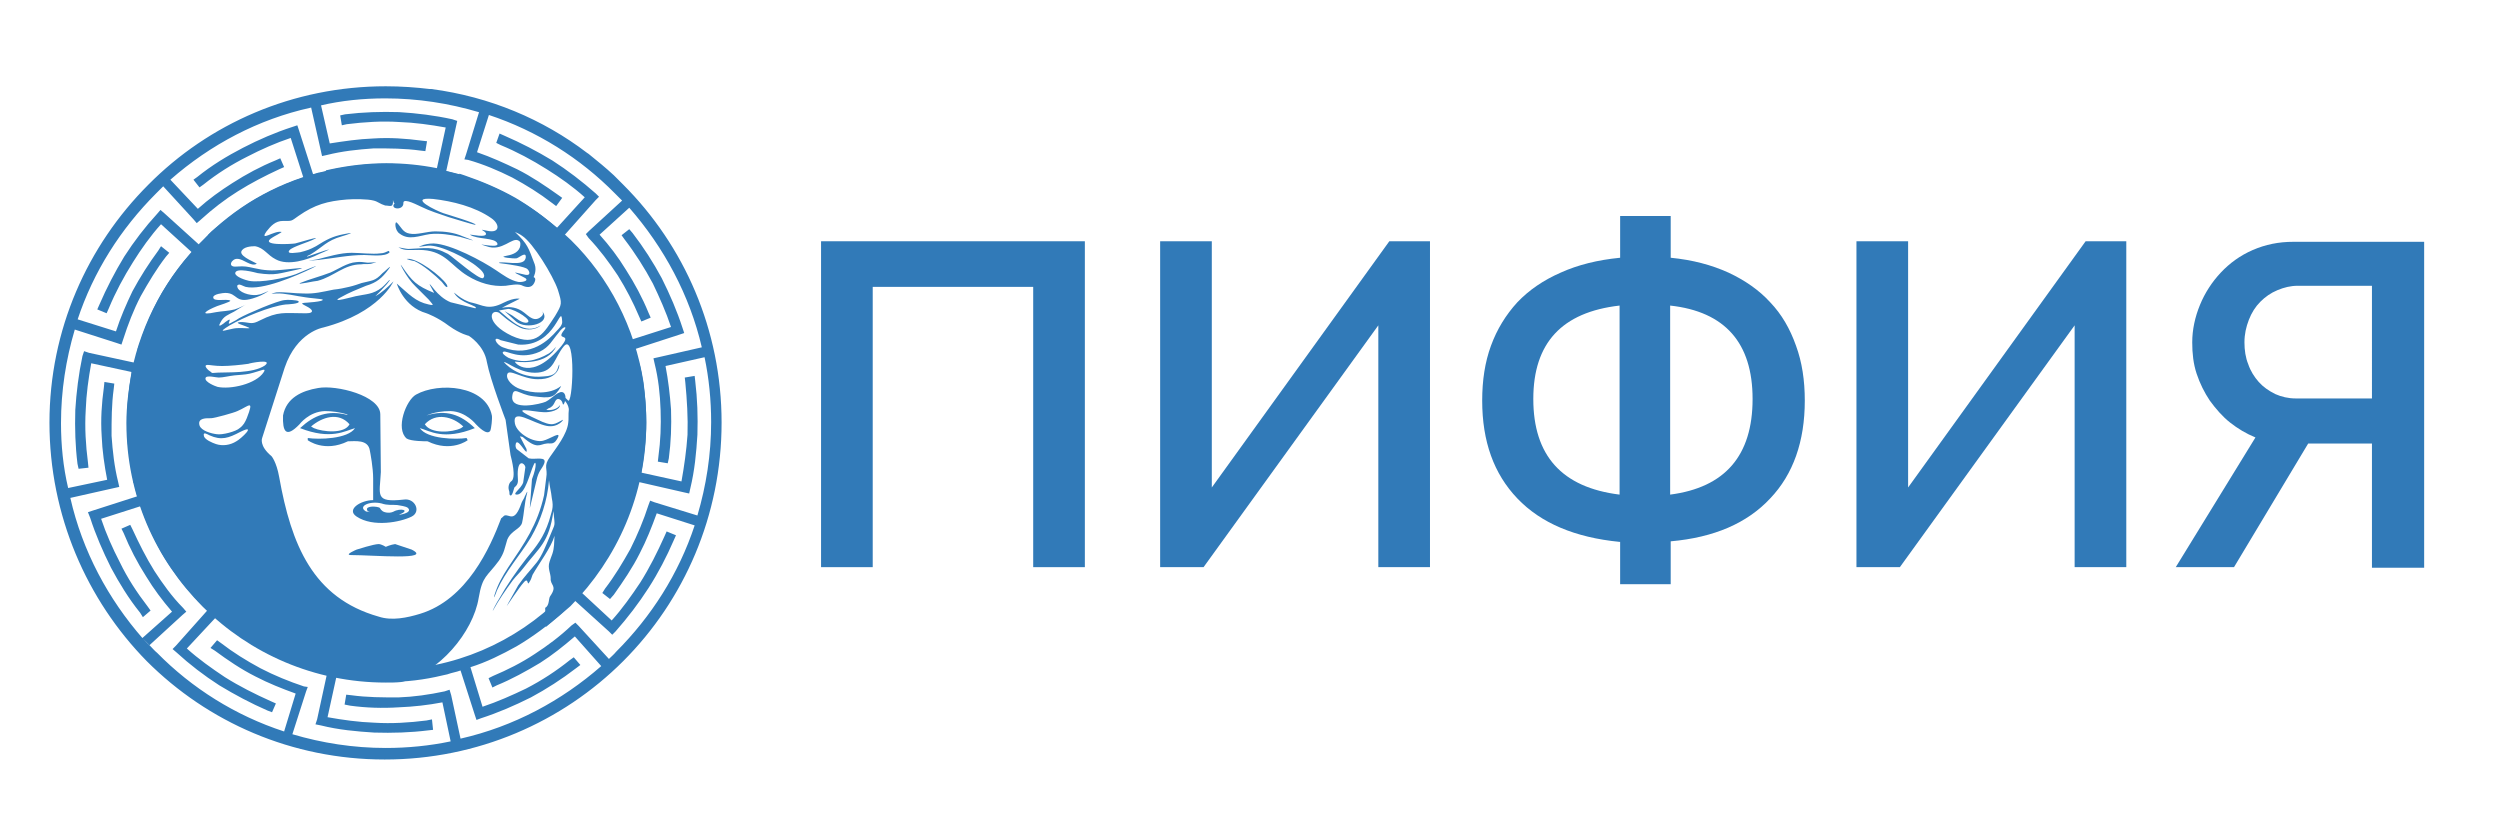
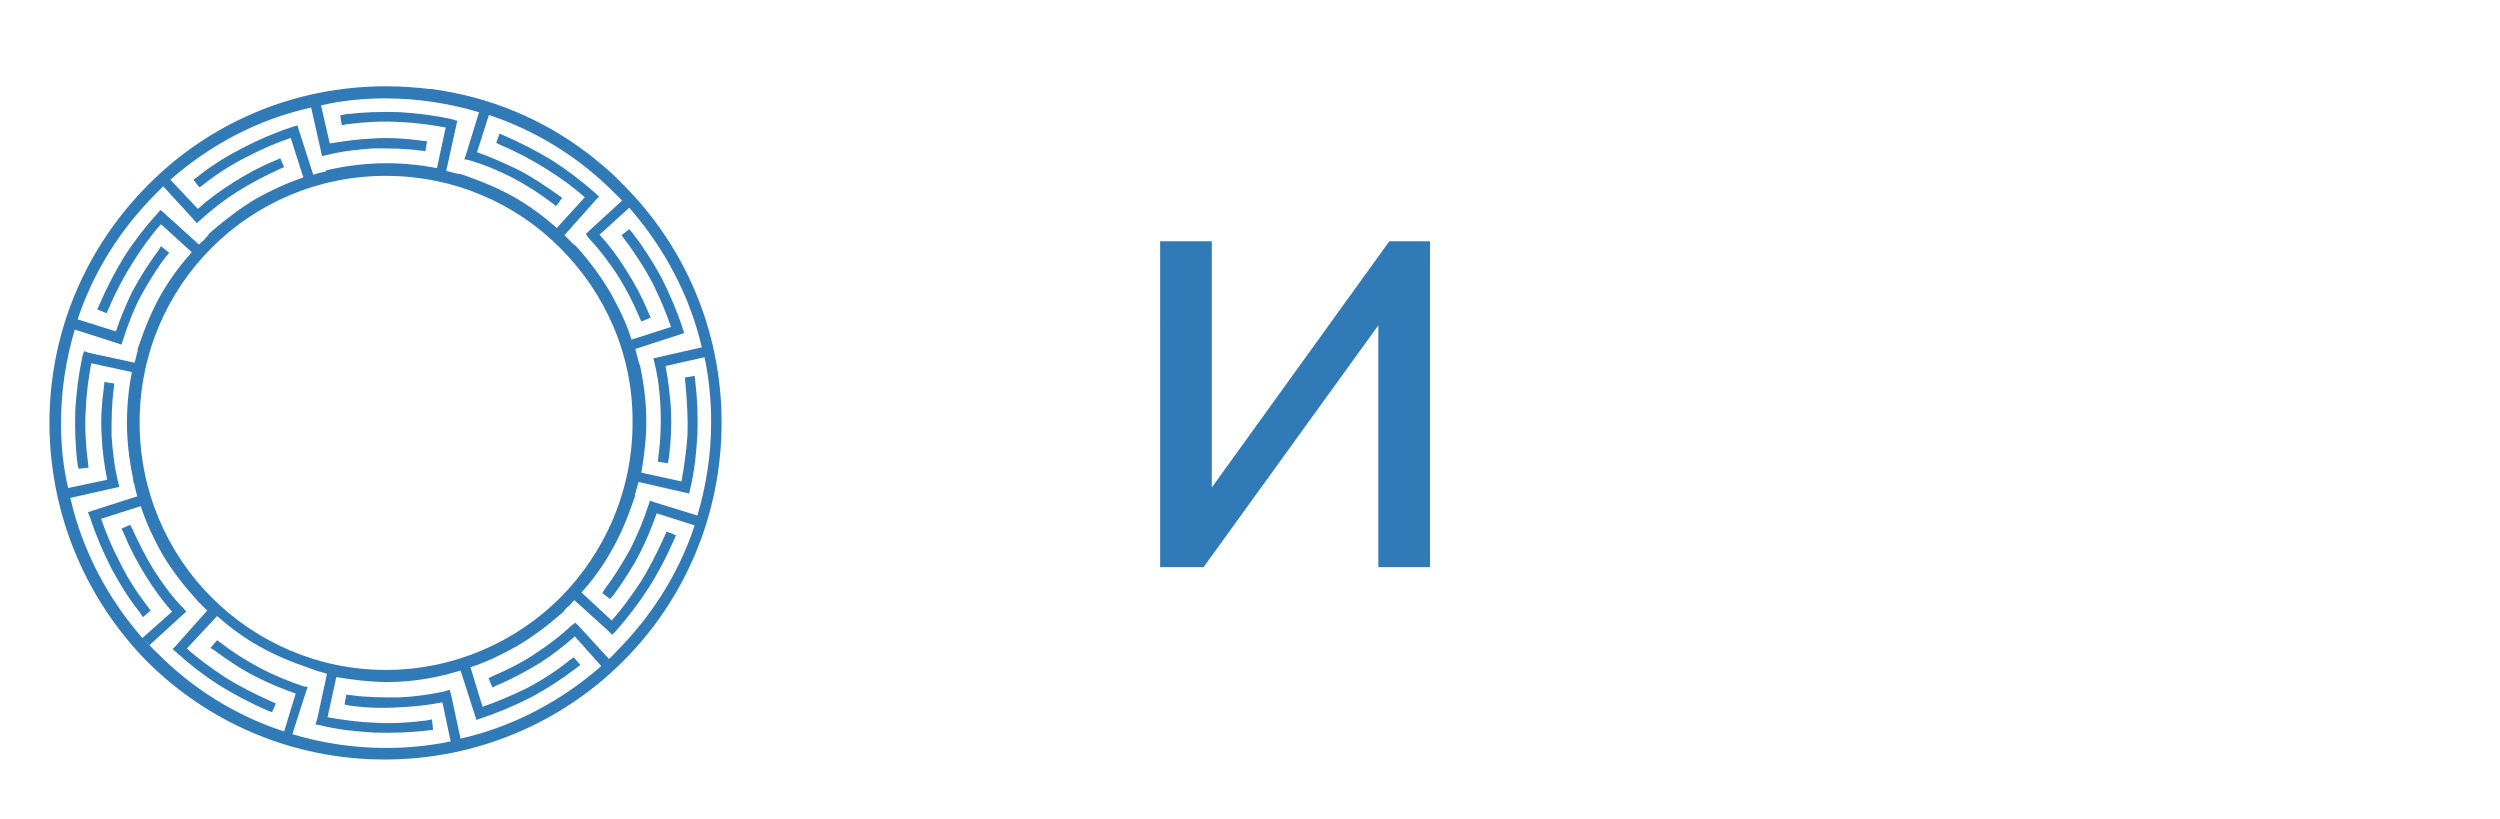
<svg xmlns="http://www.w3.org/2000/svg" version="1.1" id="Слой_1" x="0px" y="0px" viewBox="0 0 454.9 149" style="enable-background:new 0 0 454.9 149;" xml:space="preserve">
  <style type="text/css"> .st0{fill:#317AB8;} .st1{fill-rule:evenodd;clip-rule:evenodd;fill:#317AB8;} </style>
  <g>
    <g>
-       <path class="st0" d="M89,20.8l-2.2,6.9c2.6,0.9,5,2,7.3,3.1c2.6,1.3,5.1,3,7.5,4.7l0.7,0.5l-1.1,1.5l-0.8-0.6 c-2.2-1.7-4.6-3.2-7.2-4.6c-2.6-1.3-5.2-2.4-8-3.2L84.5,29l0.3-0.9l2.4-7.8 M58.4,19.1l1.6,7c2.6-0.4,5.2-0.8,7.9-0.9 c3-0.2,5.9,0,8.9,0.4l0.9,0.1l-0.3,1.8l-0.9-0.1c-2.9-0.4-5.6-0.4-8.5-0.4c-2.9,0.2-5.7,0.5-8.5,1.2l-0.9,0.2l-0.2-0.9l-1.8-8 M114.5,37.8l-5.4,4.9c1.8,2,3.4,4.1,4.8,6.4c1.6,2.5,3,5.1,4.1,7.8l0.4,0.9l-1.7,0.7l-0.4-0.9c-1.1-2.6-2.4-5.1-3.9-7.5 c-1.6-2.4-3.3-4.7-5.3-6.8l-0.5-0.7l0.6-0.6l6-5.5c-0.4-0.4-0.8-0.8-1.3-1.3c-6.3-6.4-14.2-11.4-23-14.3c-0.6-0.2-1.2-0.4-1.8-0.5 c-5.4-1.6-11.1-2.5-17-2.5c-4,0-8,0.4-11.8,1.3c-0.5,0.1-1.2,0.2-1.8,0.4C47,21.7,38.3,26.3,31,32.7L36,38c2-1.8,4.1-3.3,6.3-4.7 c2.5-1.6,5.1-3,7.8-4.1l0.9-0.4l0.7,1.6l-0.9,0.4c-2.6,1.2-5.1,2.5-7.5,4c-2.4,1.5-4.6,3.2-6.8,5.2l-0.7,0.6l-0.6-0.7l-5.5-6 c-0.4,0.4-0.8,0.8-1.3,1.3c-6.4,6.4-11.4,14.2-14.3,23c-0.2,0.6-0.4,1.2-0.5,1.8c-1.6,5.4-2.5,11.1-2.5,17c0,4,0.4,8,1.3,11.8 l7.1-1.5c-0.5-2.6-0.9-5.3-1-8c-0.2-3,0-5.9,0.4-8.8l0.1-1l1.8,0.3l-0.1,0.9c-0.4,2.9-0.4,5.7-0.4,8.6c0.2,2.8,0.5,5.6,1.2,8.4 l0.2,0.9l-0.9,0.2l-8,1.8c2.2,9.7,6.9,18.4,13.2,25.6c0.4,0.4,0.8,0.9,1.3,1.3c0.4,0.4,0.8,0.9,1.3,1.3 c6.3,6.4,14.2,11.4,23.1,14.3l2.1-6.9c-2.5-0.9-5-1.9-7.3-3.1c-2.6-1.3-5.1-3-7.4-4.7l-0.8-0.5l1.2-1.4l0.7,0.5 c2.2,1.7,4.6,3.2,7.2,4.6c2.5,1.3,5.2,2.4,7.9,3.3L56,125l-0.3,0.8l-2.5,7.8c5.4,1.6,11.1,2.5,17,2.5c4,0,8-0.4,11.8-1.2l-1.5-7.1 c-2.6,0.5-5.3,0.8-7.9,0.9c-3,0.2-6,0.1-8.9-0.3l-1-0.2l0.3-1.8l0.9,0.1c2.9,0.4,5.7,0.4,8.6,0.4c2.8-0.1,5.6-0.5,8.4-1.1l0.9-0.3 l0.3,1l1.7,7.9c9.7-2.2,18.4-6.9,25.6-13.2l-4.8-5.4c-2.1,1.8-4.1,3.4-6.3,4.8c-2.5,1.5-5.2,3-7.9,4.1l-0.8,0.4l-0.7-1.7l0.8-0.4 c2.6-1.1,5.2-2.4,7.6-4c2.3-1.5,4.6-3.2,6.7-5.2l0.7-0.5l0.6,0.6l5.5,6c0.4-0.4,0.9-0.8,1.3-1.3c6.4-6.4,11.4-14.2,14.3-23 l-6.9-2.2c-0.9,2.5-1.9,5-3.1,7.3c-1.3,2.6-3,5.1-4.7,7.5L111,109l-1.4-1.1l0.5-0.8c1.7-2.2,3.2-4.7,4.6-7.2 c1.3-2.6,2.4-5.2,3.3-8l0.3-0.8l0.8,0.3l7.8,2.4c1.6-5.4,2.5-11.1,2.5-17c0-4-0.4-8-1.2-11.8l-7.1,1.6c0.5,2.6,0.8,5.2,1,7.9 c0.1,3,0,5.9-0.4,8.9l-0.2,0.9l-1.8-0.3l0.1-0.9c0.4-2.9,0.5-5.7,0.4-8.5c-0.1-2.9-0.4-5.7-1.1-8.5l-0.2-0.9l0.9-0.2l7.9-1.8 C125.5,53.7,120.8,45,114.5,37.8L114.5,37.8z M81.2,31.1c0.8,0.2,1.6,0.4,2.4,0.6v-0.1l0.9,0.3c3.2,1.1,6.3,2.4,9.3,4.1 c2.7,1.6,5.2,3.4,7.5,5.5l5.1-5.6c-2.1-1.9-4.5-3.6-6.9-5.1c-2.7-1.7-5.5-3.2-8.4-4.4L90.3,26l0.6-1.7l0.9,0.4 c3,1.3,5.9,2.8,8.7,4.5c2.8,1.8,5.4,3.8,7.9,6l0.6,0.6l-0.6,0.6l-5.7,6.4c0.3,0.3,0.5,0.5,0.9,0.9c0.3,0.3,0.5,0.5,0.8,0.8h0.1 l0.6,0.6c2.3,2.6,4.3,5.3,6,8.2l0,0c1.5,2.7,2.9,5.5,3.8,8.5l7.2-2.3c-0.9-2.7-2.1-5.4-3.3-7.9c-1.5-2.8-3.2-5.5-5.2-8.1l-0.5-0.7 l1.4-1.1l0.6,0.7c2,2.6,3.8,5.4,5.3,8.2c1.5,3,2.8,6,3.8,9.1l0.3,0.9l-0.9,0.3l-8,2.6c0.2,0.7,0.4,1.5,0.6,2.3l0,0l0.3,0.9 c0.7,3.3,1.1,6.7,1.1,10.1c0,3.1-0.4,6.2-0.9,9.2l7.3,1.6c0.5-2.8,0.9-5.6,1.1-8.5c0.1-3.1-0.1-6.4-0.4-9.5l-0.1-0.9l1.8-0.3 l0.1,0.9c0.4,3.3,0.5,6.5,0.4,9.8c-0.2,3.3-0.5,6.5-1.3,9.8l-0.2,0.9l-0.9-0.2l-8.3-1.9c-0.3,0.8-0.4,1.6-0.7,2.4h0.1l-0.3,0.9 c-1.1,3.2-2.4,6.4-4.1,9.3c-1.5,2.7-3.3,5.2-5.4,7.5l5.5,5.1c1.9-2.1,3.6-4.5,5.2-6.9c1.7-2.7,3.1-5.5,4.4-8.4l0.4-0.9l1.7,0.7 l-0.4,0.9c-1.3,3-2.8,5.9-4.6,8.7c-1.8,2.8-3.8,5.4-6,7.9l-0.6,0.6l-0.6-0.6l-6.3-5.7c-0.3,0.3-0.5,0.5-0.8,0.9 c-0.4,0.3-0.6,0.5-0.9,0.8v0.1l-0.6,0.6c-2.5,2.2-5.3,4.3-8.2,6l0,0c-2.7,1.5-5.5,2.9-8.4,3.8l2.2,7.2c2.7-0.9,5.4-2.1,7.9-3.3 c2.9-1.5,5.5-3.2,8-5.2l0.7-0.5l1.2,1.4l-0.8,0.6c-2.6,2-5.4,3.8-8.2,5.3c-3,1.5-6,2.8-9.1,3.8l-0.8,0.3l-0.3-0.9l-2.6-8.1 c-0.8,0.3-1.6,0.4-2.4,0.7l0,0l-0.9,0.2c-3.3,0.8-6.7,1.2-10.1,1.2c-3,0-6.2-0.4-9.2-0.9l-1.6,7.3c2.8,0.5,5.6,0.9,8.5,1 c3.2,0.2,6.3,0,9.5-0.4l1-0.2l0.2,1.9l-0.9,0.1c-3.2,0.4-6.5,0.5-9.8,0.4c-3.2-0.2-6.5-0.5-9.7-1.3l-1-0.2l0.3-0.9l1.8-8.3 c-0.8-0.3-1.6-0.4-2.3-0.7l-0.1,0.1l-0.8-0.3c-3.3-1.1-6.4-2.4-9.4-4.1c-2.7-1.5-5.2-3.4-7.5-5.4L34,118c2.1,1.9,4.5,3.6,6.9,5.2 c2.7,1.7,5.5,3.1,8.4,4.4l0.9,0.4l-0.7,1.6l-0.8-0.3c-3-1.3-6-2.9-8.8-4.6c-2.8-1.8-5.4-3.8-7.8-6l-0.7-0.6l0.6-0.6l5.7-6.4 c-0.3-0.3-0.5-0.5-0.8-0.8c-0.4-0.4-0.6-0.6-0.9-0.9H36l-0.5-0.6c-2.3-2.5-4.4-5.3-6.1-8.2l0,0c-1.5-2.7-2.8-5.5-3.8-8.5l-7.2,2.3 c0.9,2.7,2.1,5.4,3.4,7.9c1.4,2.9,3.1,5.5,5.1,8.1l0.5,0.7l-1.4,1.2l-0.5-0.8c-2.1-2.6-3.8-5.4-5.3-8.2c-1.5-3-2.8-6-3.8-9.1 L16,93.2l0.9-0.3l8.1-2.6c-0.3-0.8-0.4-1.6-0.6-2.4h-0.1L24.2,87c-0.7-3.3-1.1-6.7-1.1-10.1c0-3,0.3-6.2,0.9-9.2l-7.4-1.6 c-0.5,2.8-0.9,5.6-1,8.5c-0.2,3.2,0,6.4,0.4,9.5l0.1,1l-1.8,0.2l-0.2-0.9c-0.4-3.2-0.5-6.5-0.4-9.8c0.2-3.2,0.6-6.5,1.3-9.8 l0.3-0.9l0.9,0.3l8.3,1.8c0.2-0.8,0.4-1.6,0.6-2.4H25l0.3-0.8c1.1-3.3,2.4-6.4,4.1-9.4c1.6-2.7,3.4-5.2,5.5-7.5l-5.6-5.1 c-1.9,2.1-3.6,4.5-5.1,6.9c-1.7,2.7-3.2,5.5-4.4,8.4l-0.4,0.9l-1.7-0.7l0.4-0.9c1.3-3,2.8-5.9,4.5-8.7c1.8-2.8,3.8-5.4,6-7.8 l0.6-0.7l0.7,0.6l6.3,5.7c0.3-0.3,0.5-0.5,0.9-0.8c0.3-0.4,0.5-0.6,0.8-0.9v-0.1l0.6-0.6c2.6-2.2,5.3-4.3,8.2-6l0,0 c2.7-1.5,5.5-2.8,8.5-3.8l-2.3-7.2c-2.7,0.9-5.4,2.1-7.9,3.4c-2.8,1.4-5.5,3.1-8,5.1l-0.7,0.5l-1.1-1.4l0.7-0.5 c2.6-2.1,5.4-3.8,8.3-5.3c2.9-1.5,5.9-2.8,9-3.8l0.9-0.3l0.3,0.9l2.6,8.1c0.7-0.3,1.5-0.4,2.3-0.6V31l0.9-0.2 c3.3-0.7,6.7-1.1,10.1-1.1c3.1,0,6.2,0.3,9.2,0.9l1.6-7.4c-2.8-0.5-5.6-0.9-8.5-1c-3.1-0.2-6.3,0-9.5,0.4l-0.9,0.2L61.9,21 l0.9-0.2c3.3-0.4,6.5-0.5,9.8-0.4c3.3,0.2,6.5,0.6,9.7,1.3l0.9,0.3l-0.2,0.9L81.2,31.1z M102,45.2C93.9,37,82.6,32,70.2,32 c-12.4,0-23.6,5-31.7,13.1c-8.1,8.1-13.1,19.3-13.1,31.8c0,12.4,5,23.7,13.1,31.8c8.1,8.1,19.3,13.2,31.7,13.2 c12.4,0,23.7-5.1,31.8-13.2c8-8.1,13.1-19.3,13.1-31.8C115.2,64.5,110.1,53.3,102,45.2L102,45.2z M70.2,15.7c2.8,0,5.5,0.2,8,0.5 h0.1l0,0h0.2c10.6,1.4,20.3,5.5,28.3,11.6l0.3,0.2c1.6,1.3,3.1,2.5,4.6,3.9l0.4,0.4c0.4,0.4,0.9,0.9,1.3,1.3 c11.1,11.1,17.9,26.4,17.9,43.3c0,16.9-6.8,32.3-17.9,43.4c-11.1,11.1-26.5,17.9-43.4,17.9s-32.2-6.8-43.3-17.9 C15.8,109.2,9,93.8,9,76.9c0-16.9,6.9-32.2,18-43.3C38,22.5,53.3,15.7,70.2,15.7L70.2,15.7z M25.9,116.1l5.4-4.8 c-1.8-2.1-3.3-4.1-4.7-6.4c-1.6-2.5-3-5.2-4.1-7.9l-0.4-0.8l1.6-0.7l0.4,0.8c1.2,2.6,2.5,5.2,4,7.6c1.5,2.3,3.2,4.7,5.2,6.7 l0.6,0.7l-0.7,0.6l-6,5.5 M14.1,58.1l7,2.2c0.8-2.5,1.9-5,3-7.3c1.4-2.6,3-5.1,4.7-7.4l0.5-0.8l1.5,1.2l-0.6,0.7 c-1.7,2.2-3.2,4.7-4.6,7.2c-1.3,2.5-2.3,5.1-3.2,7.9l-0.3,0.9l-0.9-0.3l-7.8-2.5" />
+       <path class="st0" d="M89,20.8l-2.2,6.9c2.6,0.9,5,2,7.3,3.1c2.6,1.3,5.1,3,7.5,4.7l0.7,0.5l-1.1,1.5l-0.8-0.6 c-2.2-1.7-4.6-3.2-7.2-4.6c-2.6-1.3-5.2-2.4-8-3.2L84.5,29l0.3-0.9l2.4-7.8 M58.4,19.1l1.6,7c2.6-0.4,5.2-0.8,7.9-0.9 c3-0.2,5.9,0,8.9,0.4l0.9,0.1l-0.3,1.8l-0.9-0.1c-2.9-0.4-5.6-0.4-8.5-0.4c-2.9,0.2-5.7,0.5-8.5,1.2l-0.9,0.2l-0.2-0.9l-1.8-8 M114.5,37.8l-5.4,4.9c1.8,2,3.4,4.1,4.8,6.4c1.6,2.5,3,5.1,4.1,7.8l0.4,0.9l-1.7,0.7l-0.4-0.9c-1.1-2.6-2.4-5.1-3.9-7.5 c-1.6-2.4-3.3-4.7-5.3-6.8l-0.5-0.7l0.6-0.6l6-5.5c-0.4-0.4-0.8-0.8-1.3-1.3c-6.3-6.4-14.2-11.4-23-14.3c-0.6-0.2-1.2-0.4-1.8-0.5 c-5.4-1.6-11.1-2.5-17-2.5c-4,0-8,0.4-11.8,1.3c-0.5,0.1-1.2,0.2-1.8,0.4C47,21.7,38.3,26.3,31,32.7L36,38c2-1.8,4.1-3.3,6.3-4.7 c2.5-1.6,5.1-3,7.8-4.1l0.9-0.4l0.7,1.6l-0.9,0.4c-2.6,1.2-5.1,2.5-7.5,4c-2.4,1.5-4.6,3.2-6.8,5.2l-0.7,0.6l-0.6-0.7l-5.5-6 c-0.4,0.4-0.8,0.8-1.3,1.3c-6.4,6.4-11.4,14.2-14.3,23c-0.2,0.6-0.4,1.2-0.5,1.8c-1.6,5.4-2.5,11.1-2.5,17c0,4,0.4,8,1.3,11.8 l7.1-1.5c-0.5-2.6-0.9-5.3-1-8c-0.2-3,0-5.9,0.4-8.8l0.1-1l1.8,0.3l-0.1,0.9c-0.4,2.9-0.4,5.7-0.4,8.6c0.2,2.8,0.5,5.6,1.2,8.4 l0.2,0.9l-0.9,0.2l-8,1.8c2.2,9.7,6.9,18.4,13.2,25.6c0.4,0.4,0.8,0.9,1.3,1.3c0.4,0.4,0.8,0.9,1.3,1.3 c6.3,6.4,14.2,11.4,23.1,14.3l2.1-6.9c-2.5-0.9-5-1.9-7.3-3.1c-2.6-1.3-5.1-3-7.4-4.7l-0.8-0.5l1.2-1.4l0.7,0.5 c2.2,1.7,4.6,3.2,7.2,4.6c2.5,1.3,5.2,2.4,7.9,3.3L56,125l-0.3,0.8l-2.5,7.8c5.4,1.6,11.1,2.5,17,2.5c4,0,8-0.4,11.8-1.2l-1.5-7.1 c-2.6,0.5-5.3,0.8-7.9,0.9c-3,0.2-6,0.1-8.9-0.3l-1-0.2l0.3-1.8l0.9,0.1c2.9,0.4,5.7,0.4,8.6,0.4c2.8-0.1,5.6-0.5,8.4-1.1l0.9-0.3 l0.3,1l1.7,7.9c9.7-2.2,18.4-6.9,25.6-13.2l-4.8-5.4c-2.1,1.8-4.1,3.4-6.3,4.8c-2.5,1.5-5.2,3-7.9,4.1l-0.8,0.4l-0.7-1.7l0.8-0.4 c2.6-1.1,5.2-2.4,7.6-4c2.3-1.5,4.6-3.2,6.7-5.2l0.7-0.5l0.6,0.6l5.5,6c0.4-0.4,0.9-0.8,1.3-1.3c6.4-6.4,11.4-14.2,14.3-23 l-6.9-2.2c-0.9,2.5-1.9,5-3.1,7.3c-1.3,2.6-3,5.1-4.7,7.5L111,109l-1.4-1.1l0.5-0.8c1.7-2.2,3.2-4.7,4.6-7.2 c1.3-2.6,2.4-5.2,3.3-8l0.3-0.8l0.8,0.3l7.8,2.4c1.6-5.4,2.5-11.1,2.5-17c0-4-0.4-8-1.2-11.8l-7.1,1.6c0.5,2.6,0.8,5.2,1,7.9 c0.1,3,0,5.9-0.4,8.9l-0.2,0.9l-1.8-0.3l0.1-0.9c0.4-2.9,0.5-5.7,0.4-8.5c-0.1-2.9-0.4-5.7-1.1-8.5l-0.2-0.9l0.9-0.2l7.9-1.8 C125.5,53.7,120.8,45,114.5,37.8L114.5,37.8z M81.2,31.1c0.8,0.2,1.6,0.4,2.4,0.6v-0.1l0.9,0.3c3.2,1.1,6.3,2.4,9.3,4.1 c2.7,1.6,5.2,3.4,7.5,5.5l5.1-5.6c-2.1-1.9-4.5-3.6-6.9-5.1c-2.7-1.7-5.5-3.2-8.4-4.4L90.3,26l0.6-1.7l0.9,0.4 c3,1.3,5.9,2.8,8.7,4.5c2.8,1.8,5.4,3.8,7.9,6l0.6,0.6l-0.6,0.6l-5.7,6.4c0.3,0.3,0.5,0.5,0.9,0.9c0.3,0.3,0.5,0.5,0.8,0.8h0.1 l0.6,0.6c2.3,2.6,4.3,5.3,6,8.2l0,0c1.5,2.7,2.9,5.5,3.8,8.5l7.2-2.3c-0.9-2.7-2.1-5.4-3.3-7.9c-1.5-2.8-3.2-5.5-5.2-8.1l-0.5-0.7 l1.4-1.1l0.6,0.7c2,2.6,3.8,5.4,5.3,8.2c1.5,3,2.8,6,3.8,9.1l0.3,0.9l-0.9,0.3l-8,2.6c0.2,0.7,0.4,1.5,0.6,2.3l0,0l0.3,0.9 c0.7,3.3,1.1,6.7,1.1,10.1c0,3.1-0.4,6.2-0.9,9.2l7.3,1.6c0.5-2.8,0.9-5.6,1.1-8.5c0.1-3.1-0.1-6.4-0.4-9.5l-0.1-0.9l1.8-0.3 l0.1,0.9c0.4,3.3,0.5,6.5,0.4,9.8c-0.2,3.3-0.5,6.5-1.3,9.8l-0.2,0.9l-0.9-0.2l-8.3-1.9c-0.3,0.8-0.4,1.6-0.7,2.4h0.1l-0.3,0.9 c-1.1,3.2-2.4,6.4-4.1,9.3c-1.5,2.7-3.3,5.2-5.4,7.5l5.5,5.1c1.9-2.1,3.6-4.5,5.2-6.9c1.7-2.7,3.1-5.5,4.4-8.4l0.4-0.9l1.7,0.7 l-0.4,0.9c-1.3,3-2.8,5.9-4.6,8.7c-1.8,2.8-3.8,5.4-6,7.9l-0.6,0.6l-0.6-0.6l-6.3-5.7c-0.3,0.3-0.5,0.5-0.8,0.9 c-0.4,0.3-0.6,0.5-0.9,0.8v0.1l-0.6,0.6c-2.5,2.2-5.3,4.3-8.2,6l0,0c-2.7,1.5-5.5,2.9-8.4,3.8l2.2,7.2c2.7-0.9,5.4-2.1,7.9-3.3 c2.9-1.5,5.5-3.2,8-5.2l0.7-0.5l1.2,1.4l-0.8,0.6c-2.6,2-5.4,3.8-8.2,5.3c-3,1.5-6,2.8-9.1,3.8l-0.8,0.3l-0.3-0.9l-2.6-8.1 c-0.8,0.3-1.6,0.4-2.4,0.7l0,0l-0.9,0.2c-3.3,0.8-6.7,1.2-10.1,1.2c-3,0-6.2-0.4-9.2-0.9l-1.6,7.3c2.8,0.5,5.6,0.9,8.5,1 c3.2,0.2,6.3,0,9.5-0.4l1-0.2l0.2,1.9l-0.9,0.1c-3.2,0.4-6.5,0.5-9.8,0.4c-3.2-0.2-6.5-0.5-9.7-1.3l-1-0.2l0.3-0.9l1.8-8.3 c-0.8-0.3-1.6-0.4-2.3-0.7l-0.8-0.3c-3.3-1.1-6.4-2.4-9.4-4.1c-2.7-1.5-5.2-3.4-7.5-5.4L34,118c2.1,1.9,4.5,3.6,6.9,5.2 c2.7,1.7,5.5,3.1,8.4,4.4l0.9,0.4l-0.7,1.6l-0.8-0.3c-3-1.3-6-2.9-8.8-4.6c-2.8-1.8-5.4-3.8-7.8-6l-0.7-0.6l0.6-0.6l5.7-6.4 c-0.3-0.3-0.5-0.5-0.8-0.8c-0.4-0.4-0.6-0.6-0.9-0.9H36l-0.5-0.6c-2.3-2.5-4.4-5.3-6.1-8.2l0,0c-1.5-2.7-2.8-5.5-3.8-8.5l-7.2,2.3 c0.9,2.7,2.1,5.4,3.4,7.9c1.4,2.9,3.1,5.5,5.1,8.1l0.5,0.7l-1.4,1.2l-0.5-0.8c-2.1-2.6-3.8-5.4-5.3-8.2c-1.5-3-2.8-6-3.8-9.1 L16,93.2l0.9-0.3l8.1-2.6c-0.3-0.8-0.4-1.6-0.6-2.4h-0.1L24.2,87c-0.7-3.3-1.1-6.7-1.1-10.1c0-3,0.3-6.2,0.9-9.2l-7.4-1.6 c-0.5,2.8-0.9,5.6-1,8.5c-0.2,3.2,0,6.4,0.4,9.5l0.1,1l-1.8,0.2l-0.2-0.9c-0.4-3.2-0.5-6.5-0.4-9.8c0.2-3.2,0.6-6.5,1.3-9.8 l0.3-0.9l0.9,0.3l8.3,1.8c0.2-0.8,0.4-1.6,0.6-2.4H25l0.3-0.8c1.1-3.3,2.4-6.4,4.1-9.4c1.6-2.7,3.4-5.2,5.5-7.5l-5.6-5.1 c-1.9,2.1-3.6,4.5-5.1,6.9c-1.7,2.7-3.2,5.5-4.4,8.4l-0.4,0.9l-1.7-0.7l0.4-0.9c1.3-3,2.8-5.9,4.5-8.7c1.8-2.8,3.8-5.4,6-7.8 l0.6-0.7l0.7,0.6l6.3,5.7c0.3-0.3,0.5-0.5,0.9-0.8c0.3-0.4,0.5-0.6,0.8-0.9v-0.1l0.6-0.6c2.6-2.2,5.3-4.3,8.2-6l0,0 c2.7-1.5,5.5-2.8,8.5-3.8l-2.3-7.2c-2.7,0.9-5.4,2.1-7.9,3.4c-2.8,1.4-5.5,3.1-8,5.1l-0.7,0.5l-1.1-1.4l0.7-0.5 c2.6-2.1,5.4-3.8,8.3-5.3c2.9-1.5,5.9-2.8,9-3.8l0.9-0.3l0.3,0.9l2.6,8.1c0.7-0.3,1.5-0.4,2.3-0.6V31l0.9-0.2 c3.3-0.7,6.7-1.1,10.1-1.1c3.1,0,6.2,0.3,9.2,0.9l1.6-7.4c-2.8-0.5-5.6-0.9-8.5-1c-3.1-0.2-6.3,0-9.5,0.4l-0.9,0.2L61.9,21 l0.9-0.2c3.3-0.4,6.5-0.5,9.8-0.4c3.3,0.2,6.5,0.6,9.7,1.3l0.9,0.3l-0.2,0.9L81.2,31.1z M102,45.2C93.9,37,82.6,32,70.2,32 c-12.4,0-23.6,5-31.7,13.1c-8.1,8.1-13.1,19.3-13.1,31.8c0,12.4,5,23.7,13.1,31.8c8.1,8.1,19.3,13.2,31.7,13.2 c12.4,0,23.7-5.1,31.8-13.2c8-8.1,13.1-19.3,13.1-31.8C115.2,64.5,110.1,53.3,102,45.2L102,45.2z M70.2,15.7c2.8,0,5.5,0.2,8,0.5 h0.1l0,0h0.2c10.6,1.4,20.3,5.5,28.3,11.6l0.3,0.2c1.6,1.3,3.1,2.5,4.6,3.9l0.4,0.4c0.4,0.4,0.9,0.9,1.3,1.3 c11.1,11.1,17.9,26.4,17.9,43.3c0,16.9-6.8,32.3-17.9,43.4c-11.1,11.1-26.5,17.9-43.4,17.9s-32.2-6.8-43.3-17.9 C15.8,109.2,9,93.8,9,76.9c0-16.9,6.9-32.2,18-43.3C38,22.5,53.3,15.7,70.2,15.7L70.2,15.7z M25.9,116.1l5.4-4.8 c-1.8-2.1-3.3-4.1-4.7-6.4c-1.6-2.5-3-5.2-4.1-7.9l-0.4-0.8l1.6-0.7l0.4,0.8c1.2,2.6,2.5,5.2,4,7.6c1.5,2.3,3.2,4.7,5.2,6.7 l0.6,0.7l-0.7,0.6l-6,5.5 M14.1,58.1l7,2.2c0.8-2.5,1.9-5,3-7.3c1.4-2.6,3-5.1,4.7-7.4l0.5-0.8l1.5,1.2l-0.6,0.7 c-1.7,2.2-3.2,4.7-4.6,7.2c-1.3,2.5-2.3,5.1-3.2,7.9l-0.3,0.9l-0.9-0.3l-7.8-2.5" />
    </g>
  </g>
  <g>
    <g>
-       <path class="st1" d="M71.5,36.4c0,0.1,0.1,0.2,0.1,0.4l0.2,0.2c-1,1.1,1.7,1.4,1.6-0.1c0-1,2.9,0.6,3.2,0.7c1.6,0.8,3.3,1.3,5,1.9 c0.4,0.1,4.8,1.5,4.9,1.4c0.5-0.2-5.2-1.9-5.8-2.1c-1.2-0.4-6.7-3-1.9-2.6c3.5,0.4,7.6,1.4,10.6,3.5c1.6,1.1,1.6,2.8-0.7,2.3 c-1.9-0.4-0.6-0.1-0.3,0.4c0.4,1-2.9,0.2-2.9,0.3c1.3,0.9,4.6,0.5,5,1.6c0.4,1.1-4.9-0.4-2,0.5c2.9,1.1,4.7-1.8,5.9-1 c0.4,0.2,0.3,0.8,0.2,1.2c-0.4,1.1-1.6,1.4-2.7,1.6c-1.2,0.2,1.6,0.5,2.1,0.4c0.4-0.1,1.3-0.9,1.6-0.6c0.1,0.2,0.1,0.5,0,0.7 c-0.4,1.4-4,0.4-4.8,0.7c-0.1,0.1,0.4,0.1,1,0.2c0.7,0.1,3.8,0.5,4.2,1c0.4,0.4,0.6,1.2-0.4,1c-1.5-0.3-3.1-0.9-0.4,0.4 c1.4,0.6,0,1-0.9,0.9c-1.5-0.3-2.8-1.3-4-2.1c-2.5-1.7-8.3-4.8-11.4-4.9c-0.9,0-1.8,0.2-2.2,0.4c-1.4,0.4,1,0,1.2,0 c2.2-0.2,7.3,2.4,9,3.9c0.4,0.3,1.7,1.4,1,2c-0.7,0.4-5.4-3.8-6.4-4.4c-2.8-1.5-4.2-1-7.2-0.9c-0.3,0-1.8-0.3-1.8-0.3 s0.5,0.3,1,0.4c0.8,0.2,2.5,0,3.5,0.1c4.1,0.3,5.1,2.9,8.1,4.7c2.1,1.3,4.5,2,6.9,1.8c0.8-0.1,2.1-0.4,2.9-0.1 c0.8,0.4,1.8,0.6,2.3-0.4c0.5-1-0.1-1-0.1-1.1c0,0,0.6-1.1,0.2-2.3c-1.2-3.1-1.2-3.6-3.6-5.9c0.4,0.2,0.9,0.4,1.3,0.7 c2,1.3,5.6,7.2,6.5,9.8c0.8,2.6,0.8,2.6-0.5,4.8c-2,3-3.3,5.7-7.9,3.6c-4.8-2.3-4-5-2.3-4.2c0.3,0.2,1.8,1.7,3.8,2.7 c1.3,0.6,3,0.4,3.8-0.4c-2.9,1.9-5.5-1-7.6-2.7l1.7-0.3c1.3,0.1,4.6,2.2,3.4,2.5c-0.9,0.2-2.1-0.9-2.7-1.3l-1.4-0.8l2.1,1.9 c1.9,1.6,6.5,0.3,4.8-1.8c-0.1-0.1-0.1-0.2-0.1-0.2c0.1,0.2,0.4,0.6,0,1c-1.3,1.3-2.4,0-3.2-0.6c-2.6-2.1-5.5-0.1-3.3-1.3l2.4-1.2 c0.3,0-0.7-0.4-2.9,0.7c-2.7,1.4-3.8,0.4-5.6,0c-2.1-0.4-3.8-2.4-3.3-1.7c1.1,1.8,4.5,2.3,3.8,2.7l-4.5-1.1 c-2.5-1-3.9-3.8-3.8-3.2l0.8,1.5c-3.2-1.3-4-2.1-5.9-4.9c-0.7-1.1,0.8,2.1,2.5,3.7l2.4,2.4c0.6,0.8,1.3,1.2,0,0.9 c-2.4-0.5-3.6-1.9-5.8-3.8c0,0,1.2,4.2,5.4,5.4c0,0,2,0.7,4.1,2.3c2.1,1.5,3.6,1.8,3.6,1.8s2.8,1.7,3.3,4.8 c0.6,3.2,3.4,10.5,3.4,10.5l0.9,6.4c0.2,0.8,1.1,4.2,0.1,4.8c-0.3,0.2-0.6,0.9-0.4,1.6c0.2,0.4,0,0.7,0.2,0.9 c0.4,0.4,0.7-1.2,0.8-1.4c0.9-0.7,0.6-1.3,0.6-2.4c0-2.9,1.3-2,1.4-1.3l-0.4,2.8c-0.4,1.2-2.2,2.2-1.1,2.2c1.5-0.1,2.3-3.9,3-5.4 c0.4-1,0.7,0-0.3,2.6l-0.4,5.3l1.2-5c0.4-1.9,1-2.1,1.4-3.1c0.6-1.5-1.6-0.7-2.8-1L94,81.7c-0.3-0.4-0.2-1.1,0-1.2 c0.6-0.3,2.1,2.9,1.8,1.2l-1.2-2.3l0.5,0.1c2.7,2.4,3.1,1.3,4.4,1.2c0.5-0.1,1.2,0.3,1.8-0.7c1.2-1.9-1.2-0.1-2.5,0.2 c-1.7,0.4-4.7-1.3-5.1-3.1c-0.6-3,3.2-0.1,5.8,0.4c2.1,0.4,3.2-1.3,2.9-1.1c-1.5,0.7-1.7,1.4-4.7-0.1c-5.9-2.7-0.4-1.3,1.2-1.3 c1.2,0.1,3-0.4,3-1.3c0.1-0.2-0.4,1.1-2.5,0.9l0.4-0.3c1.3-0.4,1-1.7,1.8-1.7c0.7,0.1,0.8,0.9,0.8,0.9c0.1,0.3,0.3-0.1,0.4-0.5 c0.1,0,0.1,0.1,0.2,0.2c0.2,0.3,0.4,0.6,0.5,1.2v0.2c-0.1,0.8,0,1.7-0.1,2.3c-0.2,2.1-2.2,4.6-3.3,6.2c-1.3,1.8-0.4,2.1-0.7,3.8 c-0.1,0.6-0.2,1.8-0.4,3.2c-1.2,5.4-3.6,8.8-6.5,13.1c-1.1,1.7-1.9,3.1-2.5,5c-0.4,1.4,0.4-0.6,0.4-0.7c1.6-3.6,4.2-6.4,6.2-9.7 c1.8-3.1,3-6.7,3.3-10.4c0.1,1.1,0.4,2.1,0.5,3.2c0.4,1.9,0,2.3-0.5,4.2c-1,3-2.2,4.5-4.1,6.8c-1.8,2.3-3.6,4.9-5,7.4 c-0.3,0.4-1.3,2.3-1.1,2.1c1.1-2,2.3-3.7,3.6-5.5c0.7-0.9,1.3-1.4,1.9-2.2c2.9-3.8,4.7-4.6,5.5-10.4c0.3,3.2,0.4,1.9-0.7,4.7 c-0.6,1.4-1.3,3.3-2.3,4.6c-1.2,1.5-2.3,2.6-3.4,4.2c-0.2,0.4-2.1,3.7-2.1,3.8c0,0,2.5-3.7,3-4.2c1.1-1.4,0.6,0.9,1.2-0.3 c0.2-0.3,0.3-0.6,0.5-1.2c1.2-2.1,3.4-5,4-7.1c-0.1,1.3,0,2.1-0.4,3.3c-0.2,0.6-0.4,1-0.5,1.4c-0.4,1.2,0.2,2.1,0.2,3 c-0.1,1.4,1.3,1.3-0.1,3.3c-0.3,0.4-0.1,1.7-0.9,2.1l0.1,3.5c1.5-1.2,3-2.5,4.5-3.8c8.5-8.6,13.8-20.3,13.8-33.4 c0-2.5-0.2-4.9-0.5-7.3l0,0l0,0c-1.6-10.1-6.3-19.1-13.2-25.9C97.3,37.4,89.3,32.9,80.5,31l0,0h-0.1c-3.2-0.7-6.7-1.2-10.2-1.2 c-4.2,0-8.2,0.6-12.1,1.6H58l0,0c-8.1,2.1-15.4,6.4-21.1,12.3c-6.5,6.4-11.1,14.8-13,24.1l0,0v0.1c-0.5,3-0.9,6-0.9,9.1 c0,13.1,5.3,24.8,13.9,33.4c8.5,8.5,20.3,13.8,33.3,13.8c0.9,0,1.9,0,2.8-0.1c6.9-1.6,13.1-9.1,14.1-15.3c0.7-4.1,1.5-3.8,3.7-6.8 c1-1.5,1-2.2,1.5-3.8c0.7-1.7,2.4-1.9,2.7-3.1c0.4-1.8,0.4-3.5,0.9-5.3c0.2-0.9-0.3,0.4-0.4,0.5c-0.1,0.4-0.4,0.7-0.6,1.2 c-1.3,3.8-2.2,2-3.1,2.3c-0.3,0.2-0.4,0.4-0.6,0.5c-2,5.3-6.2,14.8-14.8,17.4c-2.3,0.7-5.1,1.3-7.5,0.5 c-12-3.4-15.9-13.1-18.1-25.4C50.3,84,49.4,83,49.4,83c-2.3-1.9-1.7-3.3-1.7-3.3l4.1-12.8c2.2-6.5,7-7.3,7-7.3 c10.3-2.7,12.8-8.4,12.8-8.4c-1.2,1.2-2.2,2.1-3.3,2.7c0.7-0.7,1.4-1.4,2.1-2.2c0.5-0.6,0.7-0.9,0.4-0.7c-0.2,0.2-0.8,0.9-1.3,1.3 c-1.6,1.3-3,1.2-4.8,1.6c-0.1,0-5,1.4-2.7,0.2c1.6-0.9,2.9-1.4,4.6-2.1c2-0.6,2.9-1.4,4.1-3c1-1.3-1,0.7-1.1,0.7 c-1.4,1.5-1.9,1.3-3.8,1.8c-0.6,0.2-1.4,0.5-2.3,0.7c-0.8,0.2-1.8,0.4-2.8,0.5c-2,0.4-3.5,0.8-5.5,0.7c-1.6,0-3.4-0.3-4.9-0.2 c-0.6,0.1-0.9,0.3-0.9,0.3c0.1,0,0.4-0.1,0.9-0.1c1.4-0.1,3.7,0.5,5.3,0.7c0.4,0.1,3,0.3,3.1,0.4c0.4,0.4-3.3,0.6-3.3,0.6 c-1.3,0.1,0.8,0.6,1.3,1.3c0.4,0.7-1.1,0.6-1.4,0.6c-3.6,0-4.6-0.4-8,1.3c-1.5,0.8-1.7,0.4-3.2,0.3c-0.4,0-1.4,0-0.4,0.4 c3.6,1.3,0.6,0.4-1.3,0.8c-1.2,0.2-3.2,1-0.6-0.6c2.4-1.4,7.4-3.5,10.2-3.8c0.1,0,2.8-0.1,2.3-0.6c-0.2-0.2-2.1-0.3-2.5-0.2 c-1.3,0.1-6.9,2.5-8.3,3.3c-0.4,0.3-0.8,0.5-1.2,0.7c-1.7,1.1,0.6-1.4-1.3,0c-0.2,0.2-1.6,1.3-0.9,0.1c0.6-1.2,1.4-1.4,2.5-2 c0.3-0.2,2.1-1.3,2.2-1.3c0,0-1.4,0.7-2.1,0.9c-1.1,0.3-2.3,0.3-3.4,0.5c-3.3,0.7-1.8-0.3,0.2-1.1c0.2-0.1,2.6-0.8,2.4-1 c-0.7-0.4-3.1,0.3-3.1-0.6c0-0.6,1.8-0.8,2.2-0.8c2.3,0,1.7,2,5,1c1-0.3,1.9-0.7,2.8-1.3c0.3-0.2-1.3,0.6-1.7,0.6 c-1,0.3-3.1-0.1-3.8-1.1c-0.2-0.4-0.2-0.6,0.1-0.7c0.3-0.1,0.7,0.2,1.3,0.4c3,0.7,9.2-2,12.1-3.4c2.6-1.3-3,1.1-3,1.1 c-1.9,0.7-6.4,1.6-8.5,1.2c-0.5-0.1-2.5-0.7-2.5-1.4c0.1-1.1,3.7-0.1,4.1,0c3.3,0.5,4,0,7-0.6c3.3-0.7-2.3,0-2.6,0 c-1.8,0.2-3.3,0.1-5-0.3c-1.4-0.3-1.7-0.4-3.2-0.3c-1.9,0.2-0.9-1.5,0.1-1.4c1.1,0,2.5,1.5,3.5,0.9c0.2-0.1-3-1.2-2.8-2.2 c0.3-0.9,1.8-1,2.5-1c1.7,0.3,2.2,1.6,3.8,2.4c2.2,1.2,5.8,0.1,7.9-1c0.3-0.1,2.1-0.9,1.7-0.8c-0.6,0.1-3.8,1.3-3.9,1.3 c-0.1-0.1,0.2-0.2,0.6-0.4c2.3-1.4,2.9-2.5,5.7-3.3c1-0.3,2.9-0.9,0.4-0.4c-2.1,0.4-3.2,1-5.1,2.2c-1.1,0.6-1.7,0.8-2.9,1.1 c-0.3,0-2.7,0.5-1.9-0.4c0.5-0.6,3.6-1.5,4.5-2c1.5-0.7-3,0.7-3.5,0.8c-0.6,0.1-6.8,0.5-4.1-1.1c0.1-0.1,1.9-1,1.6-1 c-1.3-0.3-4.1,1.9-2.7-0.1c0.8-1,1.6-1.9,3-1.9c1.7,0,1.4,0.1,2.8-0.9c3-2.1,5.3-2.7,8.8-3c1.3-0.1,3.8-0.1,4.9,0.2 c0.8,0.2,1.1,0.6,2.1,0.9C71,37.4,71.6,37.9,71.5,36.4L71.5,36.4z M102.3,58.6c0,0.6-0.6,1.2-1,1.6c-1.3,1.5-4.7,5-9.8,3 c-1.3-0.5-2-2.2-0.4-1.3l3.2,0.8C101.3,63.2,102.1,54.6,102.3,58.6L102.3,58.6z M102.7,60c-1.8,2.2,1.5,0.4-0.5,2.9 c-5.5,6.8-8.7,3-8.5,2.9c0.2,0,5.2,0.8,7.2-2.2l0.3-0.5c-0.4,0.4-0.7,0.8-1.3,1.2c-2.4,1.4-4.8,1.9-7.4,0.8 c-0.7-0.4-1.3-0.9-0.9-1.1c0.6-0.3,3,1.6,6.6,0c1.8-0.9,2.2-2,3.4-3.4C102.6,59.2,103.2,59.4,102.7,60L102.7,60z M103.3,72.8 c-0.2-0.2-0.3-0.3-0.4-0.4c0-0.4-0.1-0.7-0.3-0.9c-0.8-0.7-2.1,1-3.3,1.6c-0.9,0.4-6.3,1.7-6.1-0.9c0.2-2.1,1.2-0.4,3.8-0.1 c3.2,0.4,3.8,0.4,5.1-1.8h-0.1c-1.9,1.5-5.2,1.3-7.3,0.5c-1.3-0.4-2.7-1.7-2.4-2.7c0.3-1.1,2.8,0.9,5.5,0.9 c4.2,0.1,4.1-3.1,3.9-2.6c-0.4,1.2-0.5,2-2.8,2.1c-4.7,0.5-7.2-2.6-7.2-2.6c0.4-0.2,3,2.2,6.2,1.9c3-0.3,2.9-2.6,4.7-4.8 C104.9,60.3,104.2,74.3,103.3,72.8L103.3,72.8z M68.4,47.7c-0.1,0-0.8,0.1-1.5,0.1c-0.7-0.1-1.4-0.2-2.1-0.1 c-1.6,0.1-3.3,1.3-4.7,1.9c-1.8,0.7-3.8,1.2-5.5,1.9c-0.7,0.4,2.7-0.4,3.2-0.4c3-0.8,4.8-3,7.9-3c0.5-0.1,1.3,0,1.8-0.1 C68.1,47.8,68.6,47.7,68.4,47.7L68.4,47.7z M74.1,47.1c1.8-0.2,6.3,3.2,7.2,4.7c0.2,0.4,0.1,0.5-0.1,0.4c-0.2-0.1-0.4-0.4-0.8-0.9 c-1.2-1.2-3.4-3.1-5-3.8C75.1,47.5,73.7,47.1,74.1,47.1L74.1,47.1z M70.6,45.7c-0.3,0.1-0.7,0.4-1.4,0.4c-1.4,0.2-3.7-0.1-5.2-0.1 c-2.1,0-4.3,0.7-6.3,1.2c-2.7,0.4-1.1,0.2,0.2,0.1c2.8-0.3,5.5-0.9,8.4-0.9c1.1,0,3.8,0.4,4.6-0.5C70.8,45.7,70.7,45.6,70.6,45.7 L70.6,45.7z M72.2,40.5c0.8,0.8,1.1,1.8,2.3,2c1.3,0.3,3.2-0.4,4.7-0.4c1.7,0,3.4,0.2,5,0.9c3.5,1.3,1.3,0.6-0.5,0.1 c-1.7-0.4-3.7-0.7-5.5-0.5c-2,0.3-3.8,1.2-5.5-0.1C71.8,41.9,71.8,40.2,72.2,40.5L72.2,40.5z M57.1,77.9l-0.5-0.3 c2-1.7,5-2.7,7-0.4C62.7,79,58.7,78.6,57.1,77.9L57.1,77.9z M83.9,77.9l0.4-0.3c-1.9-1.8-5-2.6-7-0.4C78.4,79,82.3,78.7,83.9,77.9 L83.9,77.9z M76.4,77.9c1.3,2,6.6,2.1,8.5,1.8l0.2,0.4c0,0-3,2.3-7.3,0.2c-0.4,0-3,0-3.8-0.5c-2.1-1.8-0.1-7,1.7-8 c4.1-2.3,12.7-1.7,13.8,3.8c0.1,0.5-0.1,2.4-0.3,2.8c-0.6,0.9-2.2-0.8-2.6-1.2c0,0-1.8-2.3-4.6-2.4c-1.5,0-3,0.2-4.4,0.8 c3.6-1.1,6.2-0.2,8.8,2.3C80.7,80.2,78.2,78.4,76.4,77.9L76.4,77.9z M39.3,80.8c-0.6-0.2-2.1-0.8-2.2-1.5c-0.2-0.8,0.6-0.3,1-0.1 c2.2,1,3.5,0.5,5.6-0.6c3.2-1.6,0.1,1.3-0.7,1.7C41.9,81,40.5,81.2,39.3,80.8L39.3,80.8z M39.4,79c-0.9-0.1-2.8-0.6-3.1-1.6 c-0.4-1.4,1.3-1.3,2.1-1.3c0.6,0,4.2-1,4.8-1.3c2.1-0.9,3.1-2.3,1.7,1.3c-0.3,0.7-0.6,1.3-1.3,1.8C43,78.5,40.4,79.2,39.4,79 L39.4,79z M39.6,70.4c-0.4-0.1-2.4-0.9-2.2-1.6c0.1-0.6,1.9-0.1,2.4-0.1c0.8,0,1.9-0.3,2.9-0.4c0.9-0.1,1.8-0.1,2.7-0.3 c0.9-0.2,2-0.6,2.4-0.7c0.4-0.1,0.4,0.1,0.2,0.4C46.6,69.9,41.9,70.9,39.6,70.4L39.6,70.4z M39.7,67.8c-1.5,0.1-1,0.1-1.3-0.1 c-0.4-0.2-1.6-1.3-0.6-1.3c0.4,0,1.3,0.2,2.6,0.2c1.4,0,3.4-0.2,4.8-0.4c0.1-0.1,4.6-1,3,0.3C46,68,41.3,67.7,39.7,67.8L39.7,67.8 z M67.9,91c-2.2,0-5,1.7-3,3c3,2,8,1,10,0c1.8-0.9,0.6-3.4-1.4-3.1c-5.4,0.6-4.4-0.8-4.2-5l-0.1-10.5c0-3.4-8-5.4-11.3-4.8 c-3,0.5-5.8,1.8-6.4,5c-0.1,2.9,0.5,4.2,3,1.6c0,0,1.7-2.3,4.6-2.4c1.4,0,2.7,0.2,4.1,0.6v0.1c-3.5-0.9-6,0-8.6,2.4 c5.6,2.2,8.2,0.5,10,0c-1.3,2-6.6,2.1-8.6,1.8L56,80.1c0,0,3,2.3,7.3,0.2c1.3,0,3.7-0.4,4,1.7c0.1,0.5,0.6,3.1,0.6,5.1 M69.4,91.6 c1.2,0.4,1.8,0.2,2.9,0.3c0.5,0.1,1.5,0.2,1.9,0.5c1.1,1-2.1,1.4-1.5,1.2c2.1-0.8,0.1-1.2-1.1-0.5c-0.8,0.4-1.9,0.1-2.1-0.2 c-0.2-0.1-0.3-0.4-0.4-0.5c-0.5-0.3-2.6-0.4-2.3,0.4c0,0.2,0.4,0.3,0.5,0.4c-0.1,0-0.2-0.1-0.4-0.1c-0.1,0-0.3,0-0.4-0.1 C65.1,92.1,67.3,91.1,69.4,91.6z M74.9,100c4,2-7,1-11,1c-1.4,0,1-1,1-1s3.1-1,4-1c0.5,0,1.3,0.5,1.3,0.5s0.9-0.4,1.7-0.5" />
-     </g>
+       </g>
  </g>
  <g>
-     <path class="st0" d="M149.3,43.9h48.1v59.3h-9.4v-51h-29.2v51h-9.4V43.9z" />
    <path class="st0" d="M220.5,88.7l32.3-44.8h7.4v59.3h-9.4v-44l-31.8,44h-7.9V43.9h9.4V88.7z" />
-     <path class="st0" d="M294.7,98.6c-8.1-0.8-14.3-3.4-18.6-7.9c-4.3-4.5-6.4-10.4-6.4-17.8c0-3.7,0.5-7,1.6-10c1.1-3,2.7-5.6,4.8-7.9 c2.1-2.2,4.7-4,7.9-5.4c3.1-1.4,6.7-2.3,10.8-2.7v-7.6h9.2v7.6c4,0.4,7.4,1.3,10.5,2.7c3,1.4,5.6,3.2,7.6,5.4 c2.1,2.2,3.6,4.8,4.7,7.9c1.1,3,1.6,6.3,1.6,10c0,7.4-2.1,13.4-6.3,17.8c-4.2,4.5-10.2,7.1-18.1,7.8v7.8h-9.2V98.6z M294.7,55.6 c-10.5,1.2-15.7,6.8-15.7,17c0,10.3,5.2,16.1,15.7,17.4V55.6z M303.9,90c10-1.3,15-7.1,15-17.4c0-10.2-5-15.9-15-17V90z" />
-     <path class="st0" d="M347.2,88.7l32.3-44.8h7.4v59.3h-9.4v-44l-31.8,44h-7.9V43.9h9.4V88.7z" />
-     <path class="st0" d="M431.6,103.2V80.7H420l-13.5,22.5h-10.6l14.5-23.6c-1.7-0.7-3.2-1.6-4.6-2.7c-1.4-1.1-2.6-2.5-3.7-4 c-1-1.5-1.8-3.1-2.4-4.9c-0.6-1.8-0.8-3.7-0.8-5.7c0-2.3,0.5-4.6,1.4-6.8c0.9-2.2,2.2-4.2,3.8-5.9c1.6-1.7,3.5-3.1,5.8-4.1 c2.3-1,4.7-1.5,7.4-1.5h23.8v59.3H431.6z M431.6,52h-13.5c-1.3,0-2.5,0.3-3.7,0.8c-1.2,0.5-2.2,1.2-3.1,2.1c-0.9,0.9-1.6,2-2.1,3.3 c-0.5,1.3-0.8,2.6-0.8,4.1c0,1.4,0.2,2.8,0.7,4c0.4,1.2,1.1,2.3,1.9,3.2s1.8,1.6,3,2.2c1.1,0.5,2.4,0.8,3.7,0.8h13.9V52z" />
  </g>
</svg>